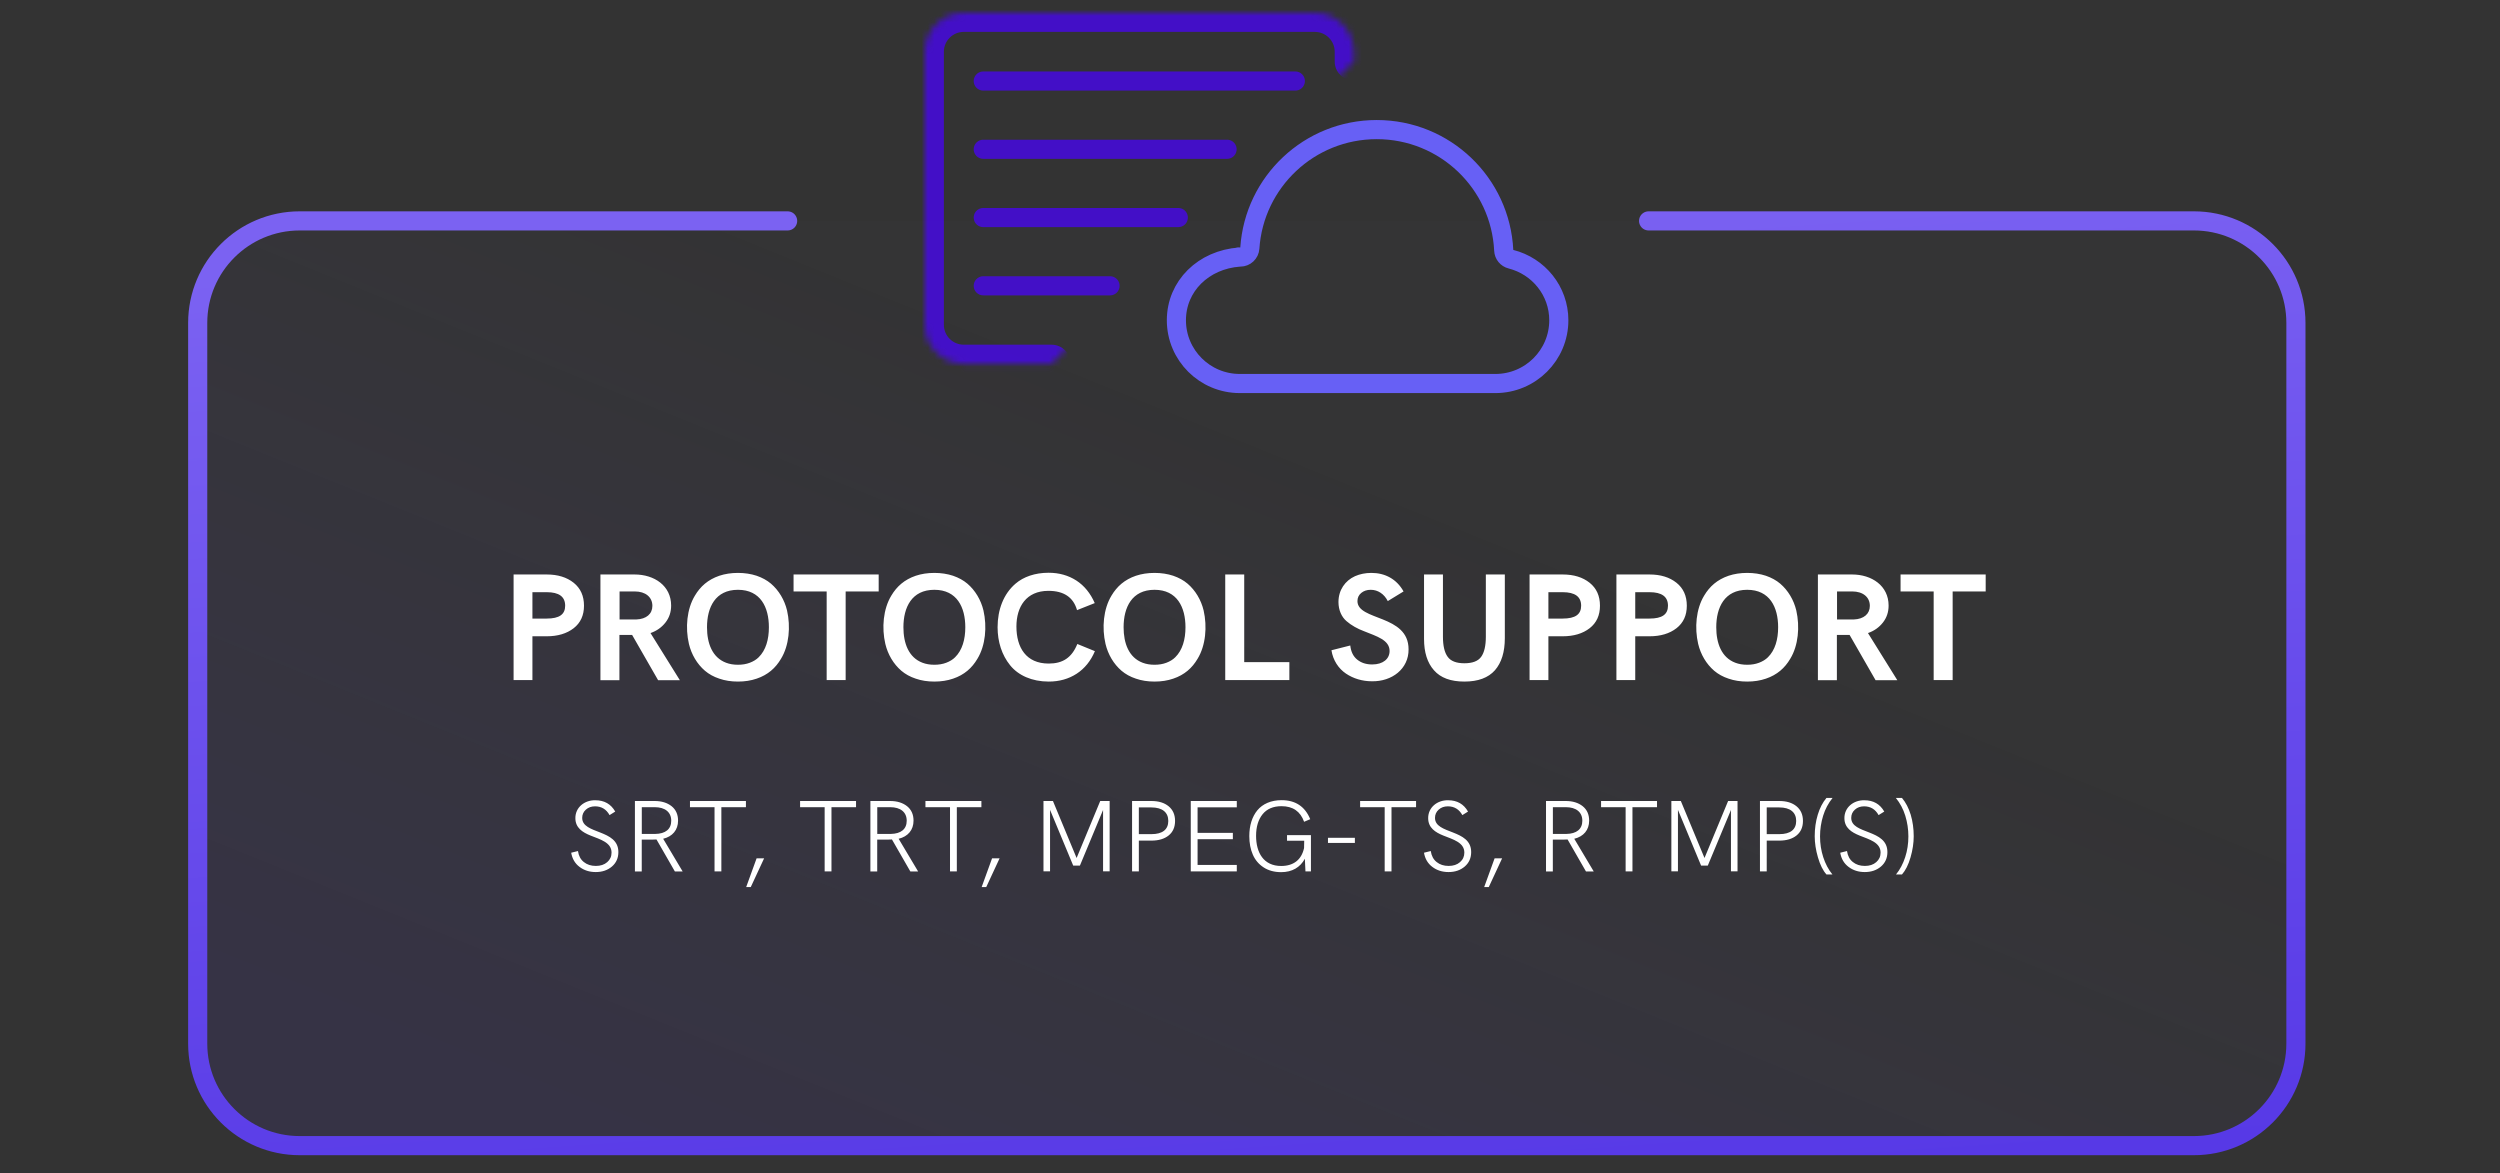
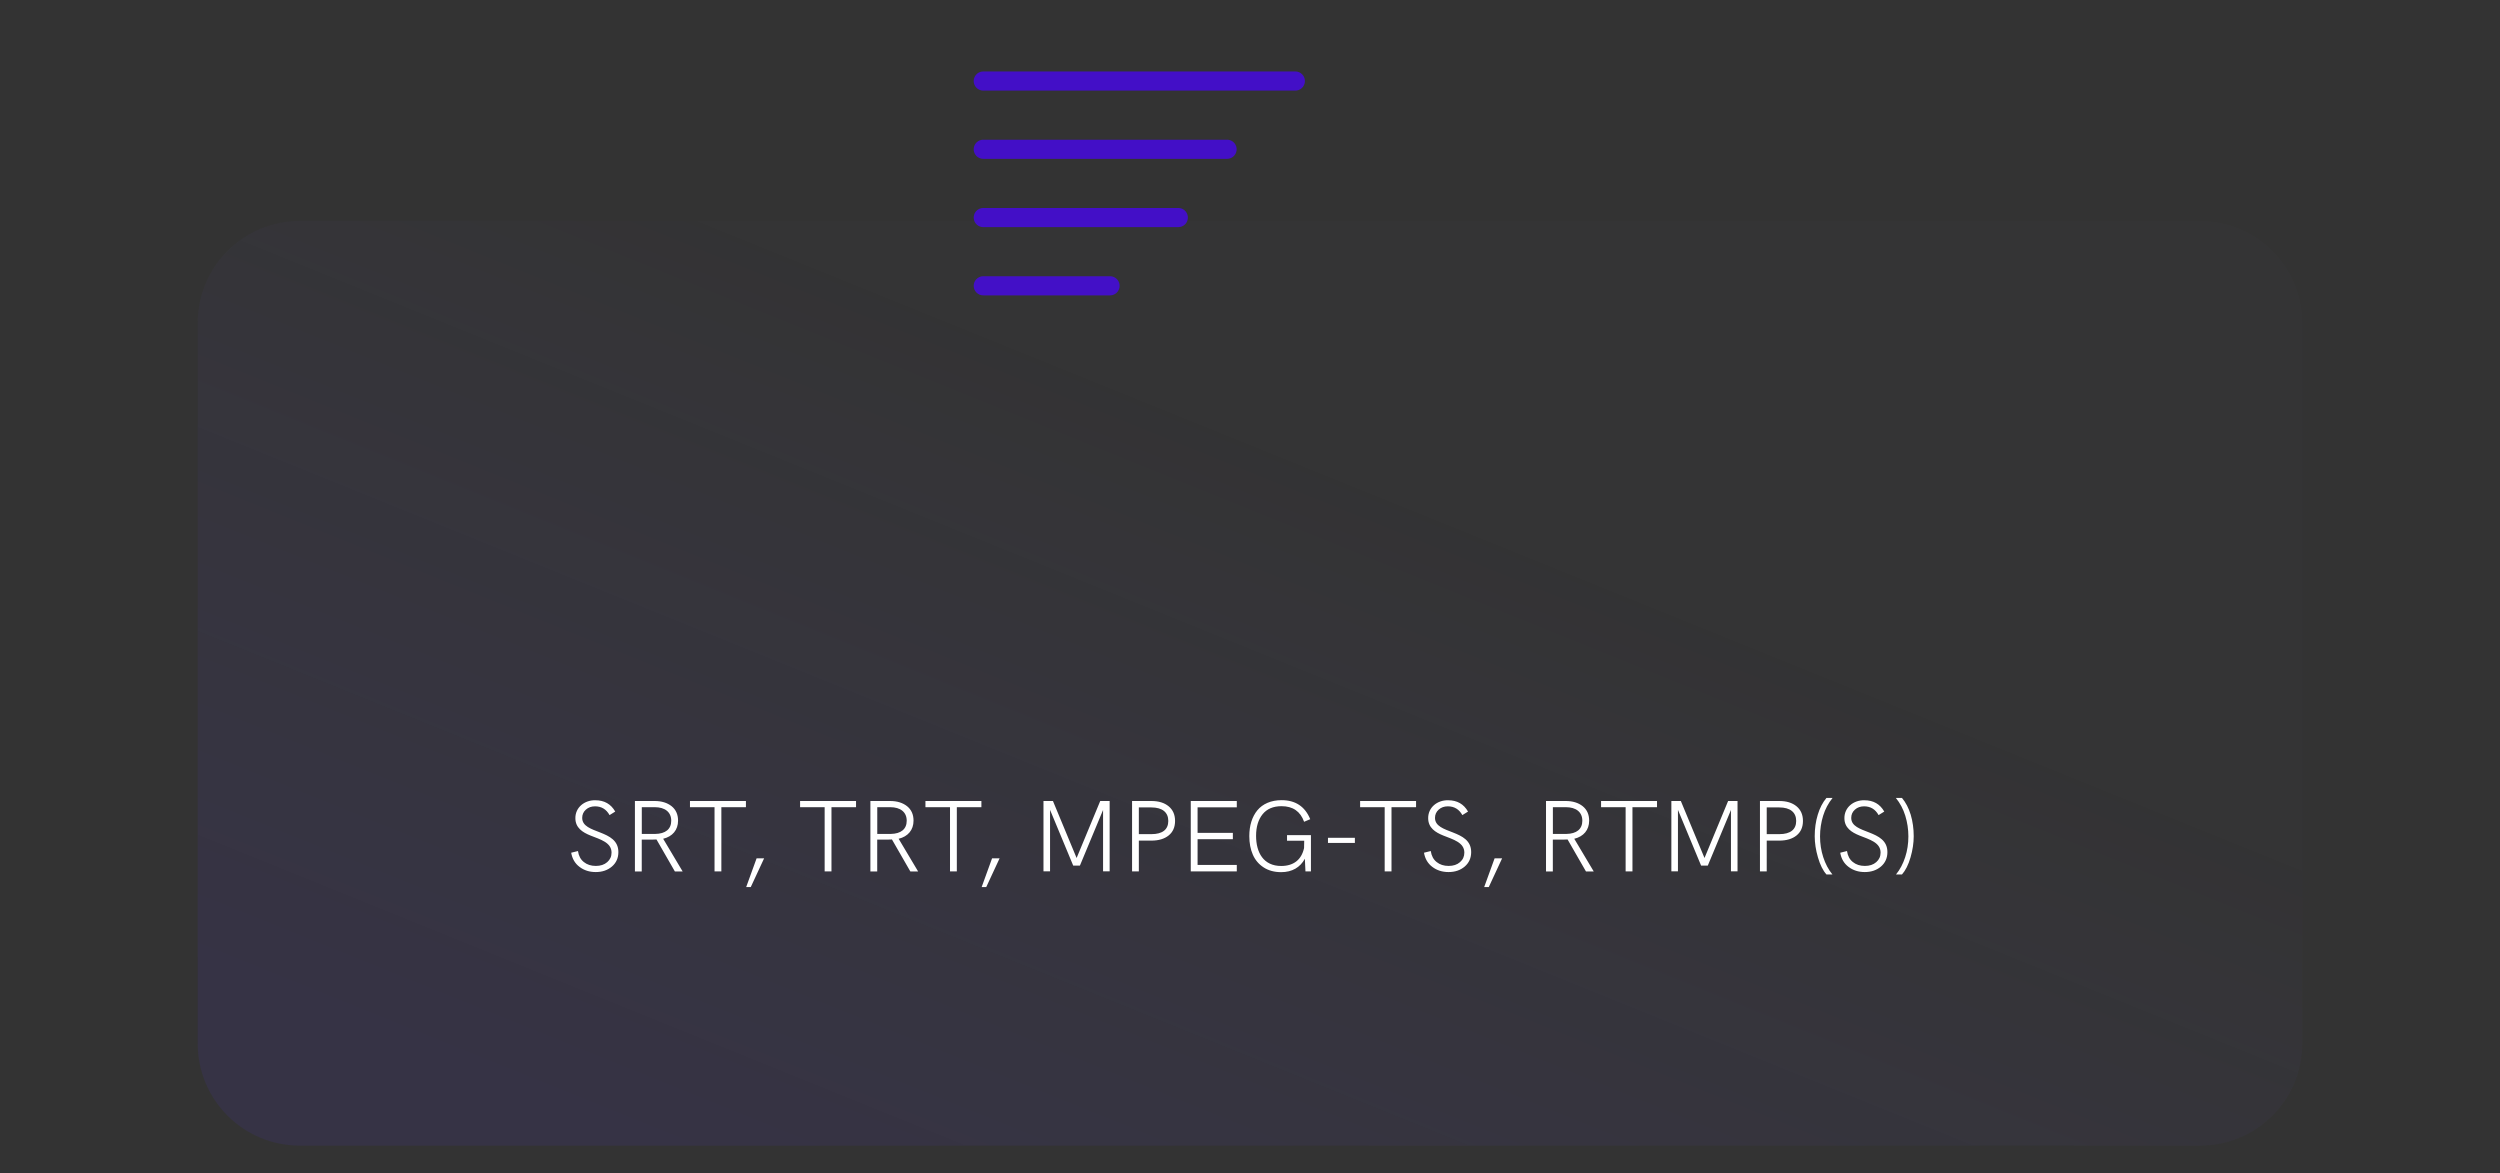
<svg xmlns="http://www.w3.org/2000/svg" fill="none" viewBox="0 0 392 184" height="184" width="392">
  <rect x="0" y="0" width="392" height="184" fill="#333333" stroke="none" />
  <mask height="56" width="68" y="2" x="145" maskUnits="userSpaceOnUse" style="mask-type:luminance" id="mask0_1097_157">
-     <path fill="white" d="M164.879 57.048H151.117C149.494 57.048 147.939 56.404 146.791 55.257C145.644 54.11 145 52.554 145 50.932V8.117C145 6.494 145.644 4.939 146.791 3.791C147.939 2.644 149.494 2 151.117 2H206.165C207.787 2 209.343 2.644 210.49 3.791C211.637 4.939 212.282 6.494 212.282 8.117V9.646" />
-   </mask>
+     </mask>
  <g mask="url(#mask0_1097_157)">
    <path fill="#430FC7" d="M164.879 60.048C166.535 60.048 167.879 58.705 167.879 57.048C167.879 55.392 166.535 54.048 164.879 54.048V60.048ZM209.282 9.646C209.282 11.303 210.625 12.646 212.282 12.646C213.938 12.646 215.282 11.303 215.282 9.646H209.282ZM164.879 54.048H151.117V60.048H164.879V54.048ZM151.117 54.048C150.29 54.048 149.497 53.72 148.913 53.136L144.67 57.378C146.38 59.088 148.699 60.048 151.117 60.048V54.048ZM148.913 53.136C148.328 52.551 148 51.759 148 50.932H142C142 53.35 142.96 55.669 144.67 57.378L148.913 53.136ZM148 50.932V8.117H142V50.932H148ZM148 8.117C148 7.29 148.328 6.497 148.913 5.913L144.67 1.67C142.96 3.38 142 5.699 142 8.117H148ZM148.913 5.913C149.497 5.328 150.29 5 151.117 5V-1C148.699 -1 146.38 -0.04 144.67 1.67L148.913 5.913ZM151.117 5H206.165V-1H151.117V5ZM206.165 5C206.992 5 207.784 5.328 208.369 5.913L212.611 1.67C210.902 -0.04 208.583 -1 206.165 -1V5ZM208.369 5.913C208.953 6.497 209.282 7.29 209.282 8.117H215.282C215.282 5.699 214.321 3.38 212.611 1.67L208.369 5.913ZM209.282 8.117V9.646H215.282V8.117H209.282Z" />
  </g>
  <path stroke-linecap="round" stroke-miterlimit="10" stroke-width="3" stroke="#430FC7" d="M154.176 12.706H203.108M154.176 23.406H192.404M154.176 34.112H184.758M154.176 44.814H174.054" />
-   <path stroke-linejoin="round" stroke-linecap="round" stroke-miterlimit="10" stroke-width="3" stroke="#6760F5" d="M194.218 40.288L194.223 40.288C194.22 40.288 194.217 40.288 194.217 40.288C194.217 40.288 194.216 40.287 194.218 40.288ZM184.458 50.218C184.458 44.851 188.712 40.698 194.385 40.305C194.413 40.307 194.444 40.308 194.477 40.308C195.267 40.308 195.922 39.695 195.974 38.907C196.659 28.533 205.292 20.32 215.871 20.32C226.57 20.32 235.276 28.72 235.785 39.26C235.816 39.919 236.275 40.48 236.915 40.642C241.234 41.736 244.422 45.6 244.422 50.218C244.422 55.691 239.971 60.136 234.474 60.136H194.406C188.908 60.136 184.458 55.691 184.458 50.218Z" />
  <path fill-opacity="0.1" fill="url(#paint0_linear_1097_157)" d="M345 34.636H47C38.163 34.636 31 41.8 31 50.636V163.636C31 172.473 38.163 179.636 47 179.636H345C353.837 179.636 361 172.473 361 163.636V50.636C361 41.8 353.837 34.636 345 34.636Z" />
-   <path stroke-linecap="round" stroke-width="3" stroke="url(#paint1_linear_1097_157)" d="M123.5 34.636H47C38.163 34.636 31 41.8 31 50.636V163.636C31 172.473 38.163 179.636 47 179.636H344C352.837 179.636 360 172.473 360 163.636V50.636C360 41.8 352.837 34.636 344 34.636H258.5" />
  <path fill="white" d="M93.414 136.738C92.43 136.738 91.586 136.472 90.875 135.933C90.164 135.402 89.727 134.66 89.562 133.707L90.625 133.441C90.734 134.191 91.039 134.769 91.547 135.168C92.047 135.574 92.672 135.777 93.43 135.777C94.164 135.777 94.758 135.582 95.211 135.183C95.664 134.793 95.891 134.293 95.891 133.691C95.891 132.097 94.133 131.629 92.586 131.011C91.344 130.511 90.219 129.801 90.219 128.293C90.203 126.613 91.633 125.449 93.344 125.48C94.758 125.48 95.797 126.074 96.469 127.254L95.578 127.808C95.07 126.894 94.312 126.433 93.305 126.433C92.727 126.433 92.25 126.605 91.867 126.949C91.484 127.293 91.289 127.722 91.289 128.246C91.289 130.863 96.961 129.965 96.961 133.605C96.961 134.535 96.625 135.293 95.953 135.871C95.273 136.449 94.43 136.738 93.414 136.738ZM100.625 136.644H99.555V125.597H102.648C103.734 125.597 104.625 125.871 105.305 126.41C105.984 126.957 106.32 127.715 106.32 128.676C106.32 130.144 105.445 131.168 103.984 131.519L107.039 136.644H105.82L102.938 131.629C102.711 131.644 102.469 131.652 102.195 131.652H100.625V136.644ZM100.633 126.566V130.761H102.734C104.352 130.738 105.25 130.004 105.25 128.691C105.25 127.347 104.281 126.566 102.656 126.566H100.633ZM113.109 136.636H112.039V126.566H108.188V125.597H116.961V126.566H113.109V136.636ZM117.719 139.097H117L118.633 134.59H119.812L117.719 139.097ZM130.375 136.636H129.305V126.566H125.453V125.597H134.227V126.566H130.375V136.636ZM137.547 136.644H136.477V125.597H139.57C140.656 125.597 141.547 125.871 142.227 126.41C142.906 126.957 143.242 127.715 143.242 128.676C143.242 130.144 142.367 131.168 140.906 131.519L143.961 136.644H142.742L139.859 131.629C139.633 131.644 139.391 131.652 139.117 131.652H137.547V136.644ZM137.555 126.566V130.761H139.656C141.273 130.738 142.172 130.004 142.172 128.691C142.172 127.347 141.203 126.566 139.578 126.566H137.555ZM150.031 136.636H148.961V126.566H145.109V125.597H153.883V126.566H150.031V136.636ZM154.641 139.097H153.922L155.555 134.59H156.734L154.641 139.097ZM168.812 134.535L172.516 125.597H173.992V136.621H172.961V127.004L169.328 135.73H168.281L164.648 126.988V136.621H163.617V125.597H165.102L168.812 134.535ZM178.57 136.636H177.508V125.597H180.539C181.672 125.597 182.57 125.871 183.242 126.426C183.914 126.98 184.25 127.746 184.25 128.722C184.25 129.699 183.914 130.457 183.25 130.996C182.586 131.535 181.68 131.808 180.539 131.808H178.57V136.636ZM178.57 126.605V130.793H180.539C182.289 130.793 183.188 130.066 183.188 128.722C183.188 127.379 182.258 126.605 180.539 126.605H178.57ZM193.93 136.636H186.711V125.597H193.93V126.59H187.781V130.597H193.312V131.59H187.781V135.621H193.93V136.636ZM200.891 136.754C199.82 136.754 198.898 136.504 198.141 136.011C197.383 135.519 196.812 134.855 196.445 134.011C196.078 133.176 195.891 132.199 195.891 131.097C195.891 129.449 196.328 128.058 197.156 127.051C197.984 126.051 199.305 125.465 200.953 125.465C203.125 125.465 204.625 126.457 205.445 128.449L204.484 128.855C203.898 127.222 202.719 126.41 200.945 126.41C199.648 126.41 198.656 126.832 197.977 127.668C197.297 128.511 196.953 129.644 196.953 131.058C196.953 133.691 198.125 135.785 200.891 135.785C202.82 135.785 204.078 134.816 204.477 132.972L204.5 131.832H201.805V130.949H205.555V136.636H204.695L204.602 134.652C203.875 136.004 202.602 136.754 200.891 136.754ZM212.445 132.176H208.227V131.371H212.445V132.176ZM218.188 136.636H217.117V126.566H213.266V125.597H222.039V126.566H218.188V136.636ZM227.133 136.738C226.148 136.738 225.305 136.472 224.594 135.933C223.883 135.402 223.445 134.66 223.281 133.707L224.344 133.441C224.453 134.191 224.758 134.769 225.266 135.168C225.766 135.574 226.391 135.777 227.148 135.777C227.883 135.777 228.477 135.582 228.93 135.183C229.383 134.793 229.609 134.293 229.609 133.691C229.609 132.097 227.852 131.629 226.305 131.011C225.062 130.511 223.938 129.801 223.938 128.293C223.922 126.613 225.352 125.449 227.062 125.48C228.477 125.48 229.516 126.074 230.188 127.254L229.297 127.808C228.789 126.894 228.031 126.433 227.023 126.433C226.445 126.433 225.969 126.605 225.586 126.949C225.203 127.293 225.008 127.722 225.008 128.246C225.008 130.863 230.68 129.965 230.68 133.605C230.68 134.535 230.344 135.293 229.672 135.871C228.992 136.449 228.148 136.738 227.133 136.738ZM233.438 139.097H232.719L234.352 134.59H235.531L233.438 139.097ZM243.484 136.644H242.414V125.597H245.508C246.594 125.597 247.484 125.871 248.164 126.41C248.844 126.957 249.18 127.715 249.18 128.676C249.18 130.144 248.305 131.168 246.844 131.519L249.898 136.644H248.68L245.797 131.629C245.57 131.644 245.328 131.652 245.055 131.652H243.484V136.644ZM243.492 126.566V130.761H245.594C247.211 130.738 248.109 130.004 248.109 128.691C248.109 127.347 247.141 126.566 245.516 126.566H243.492ZM255.969 136.636H254.898V126.566H251.047V125.597H259.82V126.566H255.969V136.636ZM267.266 134.535L270.969 125.597H272.445V136.621H271.414V127.004L267.781 135.73H266.734L263.102 126.988V136.621H262.07V125.597H263.555L267.266 134.535ZM277.023 136.636H275.961V125.597H278.992C280.125 125.597 281.023 125.871 281.695 126.426C282.367 126.98 282.703 127.746 282.703 128.722C282.703 129.699 282.367 130.457 281.703 130.996C281.039 131.535 280.133 131.808 278.992 131.808H277.023V136.636ZM277.023 126.605V130.793H278.992C280.742 130.793 281.641 130.066 281.641 128.722C281.641 127.379 280.711 126.605 278.992 126.605H277.023ZM287.328 137.121H286.391C285.836 136.496 285.391 135.605 285.055 134.441C284.719 133.285 284.547 132.176 284.547 131.121C284.547 129.926 284.703 128.808 285.023 127.754C285.336 126.707 285.789 125.832 286.383 125.121H287.344C286.68 125.941 286.188 126.871 285.867 127.91C285.547 128.949 285.383 130.027 285.383 131.144C285.383 132.285 285.547 133.371 285.883 134.402C286.219 135.441 286.695 136.347 287.328 137.121ZM292.398 136.738C291.414 136.738 290.57 136.472 289.859 135.933C289.148 135.402 288.711 134.66 288.547 133.707L289.609 133.441C289.719 134.191 290.023 134.769 290.531 135.168C291.031 135.574 291.656 135.777 292.414 135.777C293.148 135.777 293.742 135.582 294.195 135.183C294.648 134.793 294.875 134.293 294.875 133.691C294.875 132.097 293.117 131.629 291.57 131.011C290.328 130.511 289.203 129.801 289.203 128.293C289.188 126.613 290.617 125.449 292.328 125.48C293.742 125.48 294.781 126.074 295.453 127.254L294.562 127.808C294.055 126.894 293.297 126.433 292.289 126.433C291.711 126.433 291.234 126.605 290.852 126.949C290.469 127.293 290.273 127.722 290.273 128.246C290.273 130.863 295.945 129.965 295.945 133.605C295.945 134.535 295.609 135.293 294.938 135.871C294.258 136.449 293.414 136.738 292.398 136.738ZM298.227 137.121H297.289C297.922 136.347 298.398 135.441 298.734 134.402C299.07 133.371 299.234 132.285 299.234 131.144C299.234 130.027 299.07 128.949 298.75 127.91C298.43 126.871 297.938 125.941 297.273 125.121H298.234C298.828 125.832 299.281 126.707 299.602 127.754C299.914 128.808 300.07 129.926 300.07 131.121C300.07 132.176 299.906 133.285 299.57 134.441C299.234 135.605 298.781 136.496 298.227 137.121Z" />
-   <path fill="white" d="M83.484 106.636H80.531V90.078H85.723C87.457 90.078 88.863 90.511 89.953 91.379C91.031 92.246 91.57 93.441 91.57 94.976C91.57 96.488 91.031 97.66 89.953 98.504C88.863 99.347 87.457 99.769 85.723 99.769H83.484V106.636ZM83.484 92.855V96.992H85.723C87.727 96.992 88.617 96.324 88.617 94.976C88.617 93.558 87.656 92.855 85.723 92.855H83.484ZM97.125 106.66H94.148V90.078H99.504C102.598 90.078 105.234 91.847 105.234 94.953C105.234 95.972 104.941 96.851 104.344 97.613C103.746 98.375 102.973 98.925 102 99.265L106.605 106.66H103.195L99.117 99.558H98.156H97.125V106.66ZM97.148 92.738V97.133H99.773C101.355 97.074 102.293 96.254 102.293 95C102.293 93.629 101.215 92.738 99.527 92.738H97.148ZM118.641 106.414C117.75 106.719 116.777 106.871 115.711 106.871C114.645 106.871 113.672 106.719 112.793 106.414C111.902 106.121 111.152 105.699 110.531 105.172C109.301 104.117 108.422 102.629 108.023 100.965C107.438 98.445 107.684 95.492 108.961 93.394C109.816 91.953 111.012 90.886 112.793 90.277C113.672 89.984 114.645 89.832 115.711 89.832C116.777 89.832 117.75 89.984 118.641 90.277C119.52 90.582 120.27 90.992 120.891 91.519C122.121 92.574 123.012 94.062 123.41 95.726C123.984 98.258 123.738 101.211 122.461 103.297C121.605 104.75 120.41 105.816 118.641 106.414ZM113.848 103.918C114.398 104.129 115.02 104.234 115.711 104.234C116.402 104.234 117.023 104.129 117.574 103.918C118.125 103.707 118.594 103.426 118.957 103.062C120.094 101.949 120.562 100.25 120.562 98.351C120.562 95.234 119.262 92.48 115.711 92.48C112.16 92.48 110.859 95.234 110.859 98.351C110.859 100.871 111.68 103.097 113.848 103.918ZM132.598 106.636H129.621V92.738H124.43V90.078H137.777V92.738H132.598V106.636ZM149.438 106.414C148.547 106.719 147.574 106.871 146.508 106.871C145.441 106.871 144.469 106.719 143.59 106.414C142.699 106.121 141.949 105.699 141.328 105.172C140.098 104.117 139.219 102.629 138.82 100.965C138.234 98.445 138.48 95.492 139.758 93.394C140.613 91.953 141.809 90.886 143.59 90.277C144.469 89.984 145.441 89.832 146.508 89.832C147.574 89.832 148.547 89.984 149.438 90.277C150.316 90.582 151.066 90.992 151.688 91.519C152.918 92.574 153.809 94.062 154.207 95.726C154.781 98.258 154.535 101.211 153.258 103.297C152.402 104.75 151.207 105.816 149.438 106.414ZM144.645 103.918C145.195 104.129 145.816 104.234 146.508 104.234C147.199 104.234 147.82 104.129 148.371 103.918C148.922 103.707 149.391 103.426 149.754 103.062C150.891 101.949 151.359 100.25 151.359 98.351C151.359 95.234 150.059 92.48 146.508 92.48C142.957 92.48 141.656 95.234 141.656 98.351C141.656 100.871 142.477 103.097 144.645 103.918ZM164.438 106.871C161.801 106.871 159.656 105.898 158.379 104.304C157.102 102.722 156.422 100.66 156.422 98.351C156.422 95.609 157.348 93.125 159.246 91.508C160.488 90.441 162.293 89.808 164.414 89.808C166.066 89.808 167.52 90.219 168.773 91.027C170.027 91.847 170.988 93.031 171.656 94.566L168.879 95.668C168.305 93.652 166.805 92.644 164.391 92.644C160.898 92.644 159.375 95.164 159.375 98.234C159.375 101.527 160.887 104.047 164.438 104.047C166.629 104.047 168.047 103.144 168.926 100.976L171.68 102.101C171.035 103.636 170.074 104.82 168.82 105.64C167.555 106.461 166.09 106.871 164.438 106.871ZM183.961 106.414C183.07 106.719 182.098 106.871 181.031 106.871C179.965 106.871 178.992 106.719 178.113 106.414C177.223 106.121 176.473 105.699 175.852 105.172C174.621 104.117 173.742 102.629 173.344 100.965C172.758 98.445 173.004 95.492 174.281 93.394C175.137 91.953 176.332 90.886 178.113 90.277C178.992 89.984 179.965 89.832 181.031 89.832C182.098 89.832 183.07 89.984 183.961 90.277C184.84 90.582 185.59 90.992 186.211 91.519C187.441 92.574 188.332 94.062 188.73 95.726C189.305 98.258 189.059 101.211 187.781 103.297C186.926 104.75 185.73 105.816 183.961 106.414ZM179.168 103.918C179.719 104.129 180.34 104.234 181.031 104.234C181.723 104.234 182.344 104.129 182.895 103.918C183.445 103.707 183.914 103.426 184.277 103.062C185.414 101.949 185.883 100.25 185.883 98.351C185.883 95.234 184.582 92.48 181.031 92.48C177.48 92.48 176.18 95.234 176.18 98.351C176.18 100.871 177 103.097 179.168 103.918ZM202.172 106.636H192.117V90.078H195.094V103.824H202.172V106.636ZM215.109 106.824C213.621 106.824 212.203 106.402 211.043 105.617C209.883 104.832 209.016 103.543 208.77 101.961L211.723 101.211C211.828 102.195 212.191 102.933 212.824 103.437C213.445 103.941 214.23 104.187 215.156 104.187C216.879 104.187 217.887 103.297 217.887 102.078C217.887 100.355 215.883 99.781 213.879 98.972C212.883 98.609 211.875 98.047 211.125 97.39C210.375 96.746 209.871 95.679 209.871 94.402C209.871 92.515 210.914 91.05 212.461 90.347C213.234 90.008 214.09 89.832 215.039 89.832C217.16 89.832 218.988 90.781 220.078 92.738L217.605 94.25C217.031 93.125 216.047 92.48 214.934 92.48C214.336 92.48 213.844 92.644 213.445 92.972C213.047 93.3 212.848 93.722 212.848 94.25C212.848 97.367 220.863 96.324 220.863 101.808C220.898 104.879 218.25 106.883 215.109 106.824ZM229.617 106.871C227.473 106.871 225.879 106.285 224.848 105.101C223.805 103.929 223.289 102.289 223.289 100.179V90.078H226.254V99.84C226.254 101.258 226.5 102.312 226.992 102.98C227.473 103.66 228.352 104 229.617 104C230.895 104 231.773 103.66 232.254 102.98C232.734 102.312 232.98 101.258 232.98 99.84V90.078H235.957V100.062C235.957 102.23 235.441 103.906 234.41 105.09C233.367 106.273 231.773 106.871 229.617 106.871ZM242.789 106.636H239.836V90.078H245.027C246.762 90.078 248.168 90.511 249.258 91.379C250.336 92.246 250.875 93.441 250.875 94.976C250.875 96.488 250.336 97.66 249.258 98.504C248.168 99.347 246.762 99.769 245.027 99.769H242.789V106.636ZM242.789 92.855V96.992H245.027C247.031 96.992 247.922 96.324 247.922 94.976C247.922 93.558 246.961 92.855 245.027 92.855H242.789ZM256.406 106.636H253.453V90.078H258.645C260.379 90.078 261.785 90.511 262.875 91.379C263.953 92.246 264.492 93.441 264.492 94.976C264.492 96.488 263.953 97.66 262.875 98.504C261.785 99.347 260.379 99.769 258.645 99.769H256.406V106.636ZM256.406 92.855V96.992H258.645C260.648 96.992 261.539 96.324 261.539 94.976C261.539 93.558 260.578 92.855 258.645 92.855H256.406ZM276.891 106.414C276 106.719 275.027 106.871 273.961 106.871C272.895 106.871 271.922 106.719 271.043 106.414C270.152 106.121 269.402 105.699 268.781 105.172C267.551 104.117 266.672 102.629 266.273 100.965C265.688 98.445 265.934 95.492 267.211 93.394C268.066 91.953 269.262 90.886 271.043 90.277C271.922 89.984 272.895 89.832 273.961 89.832C275.027 89.832 276 89.984 276.891 90.277C277.77 90.582 278.52 90.992 279.141 91.519C280.371 92.574 281.262 94.062 281.66 95.726C282.234 98.258 281.988 101.211 280.711 103.297C279.855 104.75 278.66 105.816 276.891 106.414ZM272.098 103.918C272.648 104.129 273.27 104.234 273.961 104.234C274.652 104.234 275.273 104.129 275.824 103.918C276.375 103.707 276.844 103.426 277.207 103.062C278.344 101.949 278.812 100.25 278.812 98.351C278.812 95.234 277.512 92.48 273.961 92.48C270.41 92.48 269.109 95.234 269.109 98.351C269.109 100.871 269.93 103.097 272.098 103.918ZM288.023 106.66H285.047V90.078H290.402C293.496 90.078 296.133 91.847 296.133 94.953C296.133 95.972 295.84 96.851 295.242 97.613C294.645 98.375 293.871 98.925 292.898 99.265L297.504 106.66H294.094L290.016 99.558H289.055H288.023V106.66ZM288.047 92.738V97.133H290.672C292.254 97.074 293.191 96.254 293.191 95C293.191 93.629 292.113 92.738 290.426 92.738H288.047ZM306.176 106.636H303.199V92.738H298.008V90.078H311.355V92.738H306.176V106.636Z" />
  <defs>
    <linearGradient gradientUnits="userSpaceOnUse" y2="179.522" x2="103.805" y1="50.636" x1="155.971" id="paint0_linear_1097_157">
      <stop stop-opacity="0.08" stop-color="#7B62F2" />
      <stop stop-color="#5031E4" offset="1" />
    </linearGradient>
    <linearGradient gradientUnits="userSpaceOnUse" y2="222.21" x2="168.701" y1="34.636" x1="155.593" id="paint1_linear_1097_157">
      <stop stop-color="#7B62F2" />
      <stop stop-color="#5031E4" offset="1" />
    </linearGradient>
  </defs>
</svg>